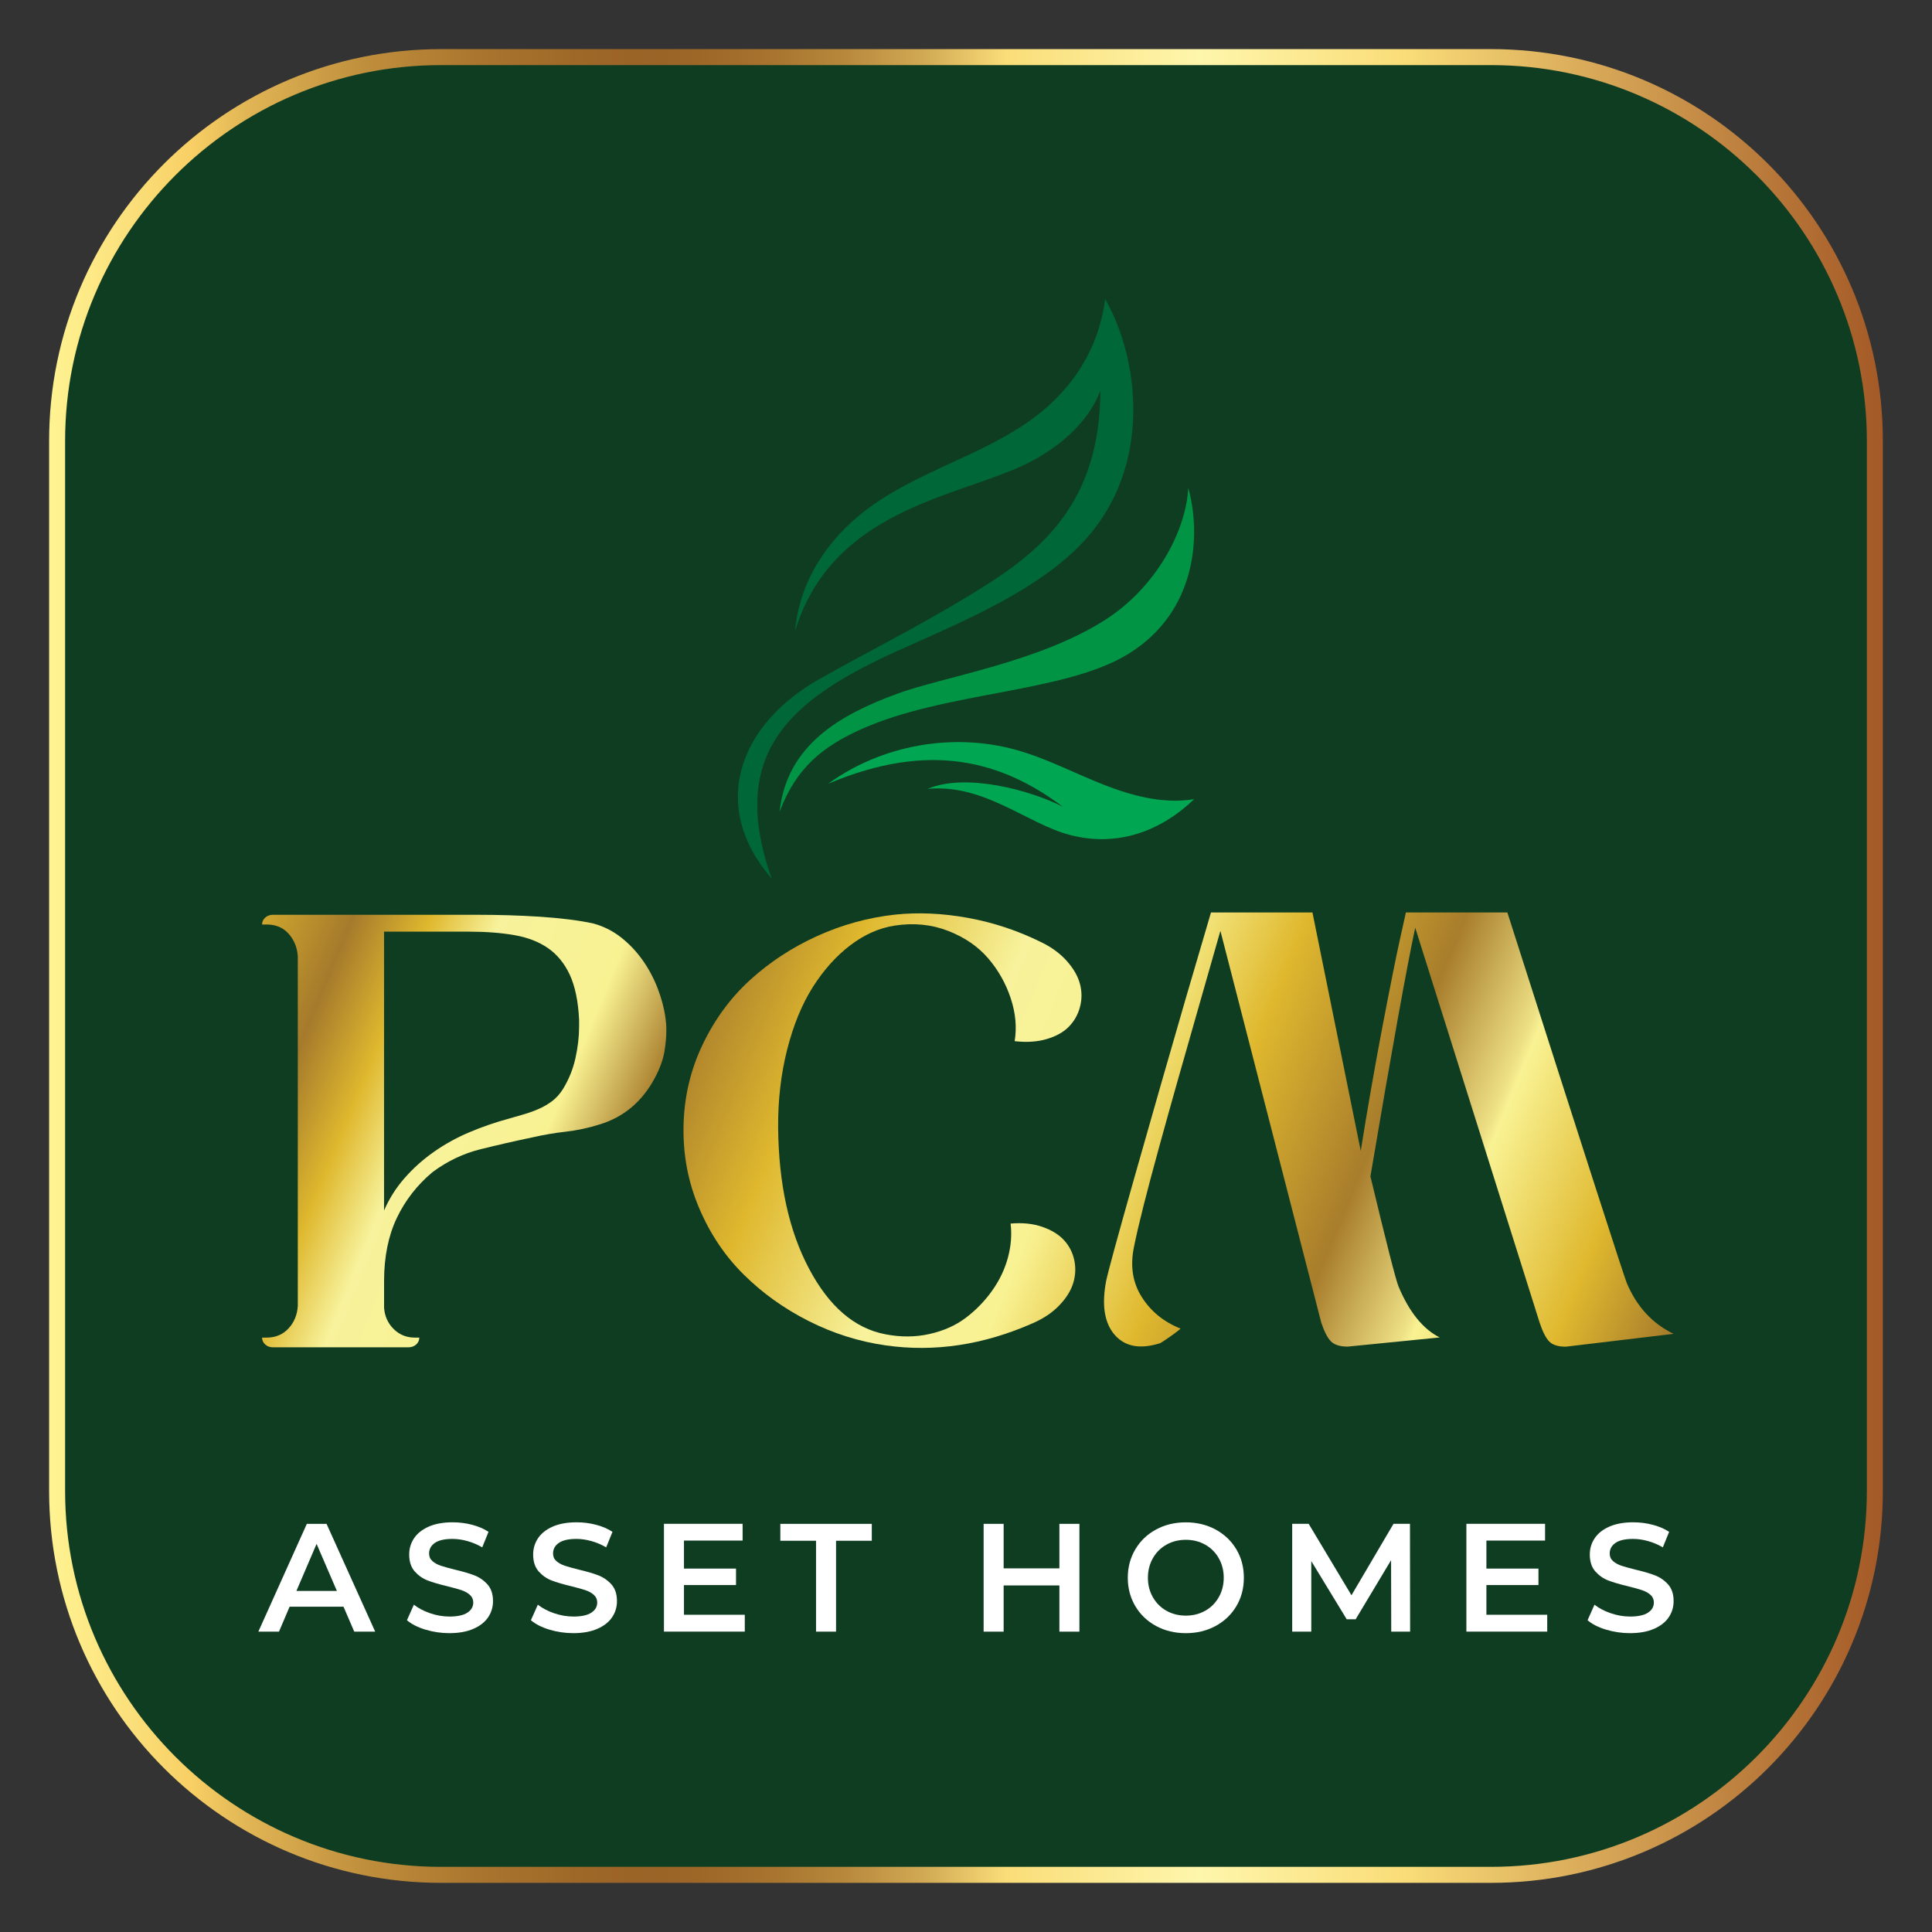
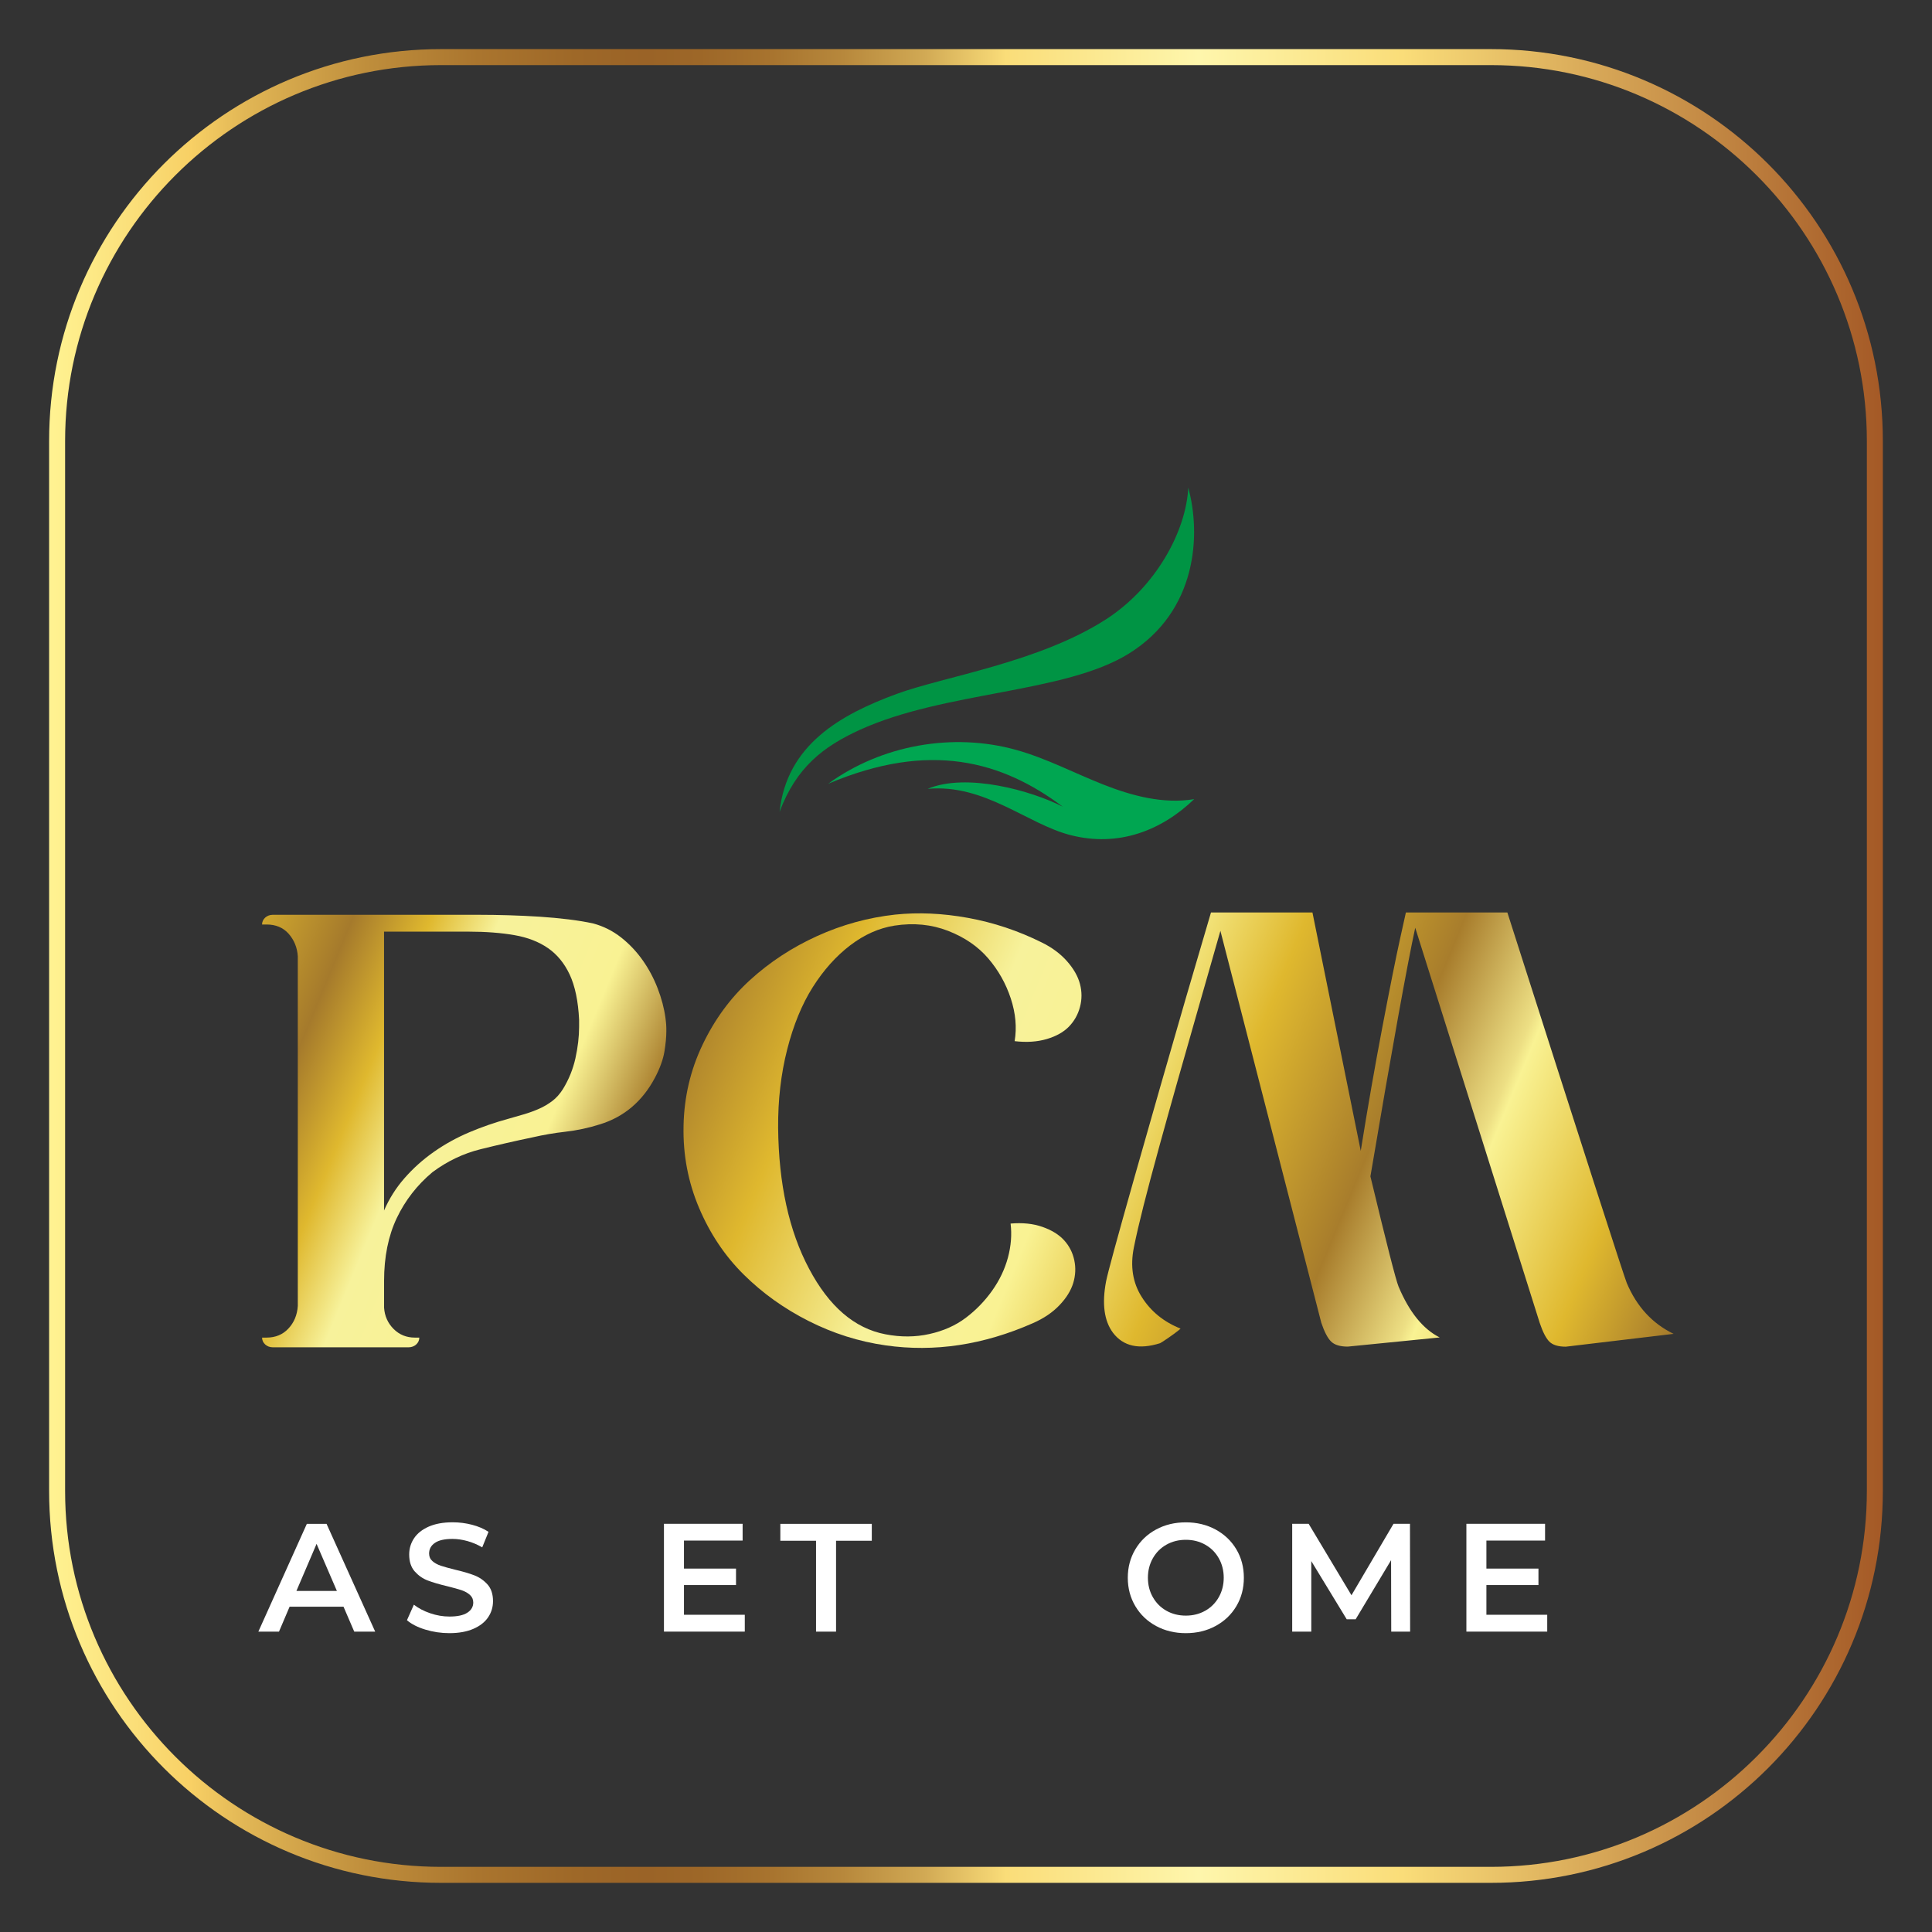
<svg xmlns="http://www.w3.org/2000/svg" version="1.1" id="Layer_1" x="0px" y="0px" viewBox="0 0 500 500" style="enable-background:new 0 0 500 500;" xml:space="preserve">
  <rect x="0" y="0" width="500" height="500" fill="#333333" stroke="none" />
  <style type="text/css">
	.st0{fill:#0F3D21;}
	.st1{fill:url(#SVGID_1_);}
	.st2{fill:url(#SVGID_00000108993777491225483980000010649237918970316165_);}
	.st3{fill:url(#SVGID_00000075873497002726219110000013551547806604892828_);}
	.st4{fill:url(#SVGID_00000077325474694777855980000015809095293533567916_);}
	.st5{fill:#006838;}
	.st6{fill:#009444;}
	.st7{fill:#00A651;}
	.st8{fill:#FFFFFF;}
</style>
  <g>
    <g>
      <g>
        <g>
          <g>
            <g>
              <g>
                <g>
-                   <path class="st0" d="M389.3,485.21H110.7c-52.97,0-95.91-42.94-95.91-95.91V110.7c0-52.97,42.94-95.91,95.91-95.91h278.6          c52.97,0,95.91,42.94,95.91,95.91v278.6C485.21,442.27,442.27,485.21,389.3,485.21z" />
-                 </g>
+                   </g>
                <g>
                  <linearGradient id="SVGID_1_" gradientUnits="userSpaceOnUse" x1="12.719" y1="250" x2="487.281" y2="250">
                    <stop offset="0" style="stop-color:#FFF392" />
                    <stop offset="0.043" style="stop-color:#FBE07B" />
                    <stop offset="0.077" style="stop-color:#F8D065" />
                    <stop offset="0.107" style="stop-color:#E1B655" />
                    <stop offset="0.173" style="stop-color:#BF8E3C" />
                    <stop offset="0.234" style="stop-color:#AA752E" />
                    <stop offset="0.287" style="stop-color:#9E6828" />
                    <stop offset="0.326" style="stop-color:#9A6327" />
                    <stop offset="0.355" style="stop-color:#9D6728" />
                    <stop offset="0.392" style="stop-color:#A7732E" />
                    <stop offset="0.433" style="stop-color:#B7883C" />
                    <stop offset="0.477" style="stop-color:#D1A954" />
                    <stop offset="0.522" style="stop-color:#FADD79" />
                    <stop offset="0.627" style="stop-color:#FEF6AC" />
                    <stop offset="0.738" style="stop-color:#FADD79" />
                    <stop offset="1" style="stop-color:#A45926" />
                  </linearGradient>
                  <path class="st1" d="M385.87,487.28H114.13c-6.88,0-13.76-0.69-20.44-2.06c-6.51-1.33-12.92-3.32-19.04-5.91          c-6.01-2.54-11.81-5.69-17.23-9.35c-5.37-3.63-10.42-7.79-15.01-12.38c-4.59-4.59-8.75-9.64-12.38-15.01          c-3.66-5.42-6.81-11.22-9.35-17.23c-2.59-6.12-4.58-12.53-5.91-19.04c-1.37-6.68-2.06-13.56-2.06-20.44V114.13          c0-6.88,0.69-13.76,2.06-20.44c1.33-6.51,3.32-12.92,5.91-19.04c2.54-6.01,5.69-11.81,9.35-17.23          c3.63-5.37,7.79-10.42,12.38-15.01c4.59-4.59,9.64-8.75,15.01-12.38c5.42-3.66,11.22-6.81,17.23-9.35          c6.12-2.59,12.53-4.58,19.04-5.91c6.68-1.37,13.56-2.06,20.44-2.06h271.73c6.88,0,13.76,0.69,20.44,2.06          c6.51,1.33,12.92,3.32,19.04,5.91c6.01,2.54,11.81,5.69,17.23,9.35c5.37,3.63,10.42,7.79,15.01,12.38          c4.59,4.59,8.75,9.64,12.38,15.01c3.66,5.42,6.81,11.22,9.35,17.23c2.59,6.12,4.58,12.53,5.91,19.04          c1.37,6.68,2.06,13.56,2.06,20.44v271.73c0,6.88-0.69,13.76-2.06,20.44c-1.33,6.51-3.32,12.92-5.91,19.04          c-2.54,6.01-5.69,11.81-9.35,17.23c-3.63,5.37-7.79,10.42-12.38,15.01s-9.64,8.75-15.01,12.38          c-5.42,3.66-11.22,6.81-17.23,9.35c-6.12,2.59-12.53,4.58-19.04,5.91C399.62,486.59,392.75,487.28,385.87,487.28z           M114.13,16.85c-53.64,0-97.28,43.64-97.28,97.28v271.73c0,53.64,43.64,97.28,97.28,97.28h271.73          c53.64,0,97.28-43.64,97.28-97.28V114.13c0-53.64-43.64-97.28-97.28-97.28H114.13z" />
                </g>
              </g>
            </g>
            <g>
              <g>
                <g>
                  <linearGradient id="SVGID_00000001625131705775399210000001670358794915903126_" gradientUnits="userSpaceOnUse" x1="38.777" y1="210.129" x2="420.892" y2="367.769">
                    <stop offset="0.011" style="stop-color:#F9F293" />
                    <stop offset="0.073" style="stop-color:#DFB82E" />
                    <stop offset="0.145" style="stop-color:#A57A2C" />
                    <stop offset="0.19" style="stop-color:#DFB82E" />
                    <stop offset="0.23" style="stop-color:#F7F29B" />
                    <stop offset="0.307" style="stop-color:#F9F293" />
                    <stop offset="0.36" style="stop-color:#A87D2C" />
                    <stop offset="0.441" style="stop-color:#DFB82E" />
                    <stop offset="0.537" style="stop-color:#F7F29B" />
                    <stop offset="0.609" style="stop-color:#F9F293" />
                    <stop offset="0.687" style="stop-color:#DFB82E" />
                    <stop offset="0.779" style="stop-color:#A87D2C" />
                    <stop offset="0.842" style="stop-color:#EDDF84" />
                    <stop offset="0.849" style="stop-color:#F9F293" />
                    <stop offset="0.933" style="stop-color:#DFB82E" />
                    <stop offset="1" style="stop-color:#A57A2C" />
                  </linearGradient>
                  <path style="fill:url(#SVGID_00000001625131705775399210000001670358794915903126_);" d="M261.54,316.66          c3.07-0.27,5.81,0.01,8.22,0.85c2.4,0.84,4.28,1.99,5.62,3.46c1.34,1.47,2.22,3.19,2.64,5.15c0.42,1.97,0.33,3.93-0.26,5.9          c-0.6,1.97-1.78,3.89-3.57,5.76c-1.78,1.88-4.07,3.42-6.84,4.64c-12.79,5.65-25.51,7.57-38.16,5.76          c-6.94-0.99-13.59-3.1-19.93-6.31c-6.35-3.21-11.95-7.22-16.81-12.04c-4.86-4.81-8.7-10.55-11.53-17.22          c-2.83-6.67-4.17-13.71-4.02-21.12v-0.14c0.15-7.41,1.78-14.4,4.91-20.95c3.12-6.55,7.23-12.15,12.31-16.78          c5.08-4.63,10.86-8.42,17.33-11.36c6.47-2.94,13.2-4.79,20.19-5.56c6-0.63,12.3-0.35,18.89,0.85          c6.59,1.2,12.94,3.31,19.04,6.34c2.68,1.31,4.87,2.94,6.58,4.88c1.71,1.94,2.83,3.91,3.35,5.9c0.52,1.99,0.52,3.97,0,5.93          c-0.52,1.97-1.48,3.66-2.86,5.09c-1.39,1.42-3.31,2.5-5.76,3.22c-2.45,0.72-5.22,0.9-8.29,0.54c0.59-3.53,0.26-7.21-1-11.05          c-1.26-3.84-3.21-7.3-5.84-10.37c-2.63-3.07-6.09-5.45-10.38-7.12c-4.29-1.67-8.91-2.12-13.87-1.36          c-4.02,0.63-7.85,2.34-11.49,5.12c-3.64,2.78-6.87,6.39-9.67,10.81c-2.8,4.43-5.01,9.81-6.62,16.14          c-1.61,6.33-2.39,13.09-2.34,20.27c0.15,14.51,2.81,26.66,8,36.44c5.18,9.79,11.76,15.45,19.75,16.98          c3.97,0.77,7.77,0.75,11.42-0.07c3.64-0.81,6.78-2.21,9.41-4.2c2.63-1.99,4.9-4.33,6.81-7.02c1.91-2.69,3.27-5.55,4.09-8.58          C261.66,322.44,261.89,319.5,261.54,316.66z" />
                  <linearGradient id="SVGID_00000076597851497125038940000007451333537380372112_" gradientUnits="userSpaceOnUse" x1="58.53" y1="175.514" x2="438.279" y2="332.179">
                    <stop offset="0.011" style="stop-color:#F9F293" />
                    <stop offset="0.073" style="stop-color:#DFB82E" />
                    <stop offset="0.145" style="stop-color:#A57A2C" />
                    <stop offset="0.19" style="stop-color:#DFB82E" />
                    <stop offset="0.23" style="stop-color:#F7F29B" />
                    <stop offset="0.307" style="stop-color:#F9F293" />
                    <stop offset="0.36" style="stop-color:#A87D2C" />
                    <stop offset="0.441" style="stop-color:#DFB82E" />
                    <stop offset="0.537" style="stop-color:#F7F29B" />
                    <stop offset="0.609" style="stop-color:#F9F293" />
                    <stop offset="0.687" style="stop-color:#DFB82E" />
                    <stop offset="0.779" style="stop-color:#A87D2C" />
                    <stop offset="0.842" style="stop-color:#EDDF84" />
                    <stop offset="0.849" style="stop-color:#F9F293" />
                    <stop offset="0.933" style="stop-color:#DFB82E" />
                    <stop offset="1" style="stop-color:#A57A2C" />
                  </linearGradient>
                  <path style="fill:url(#SVGID_00000076597851497125038940000007451333537380372112_);" d="M421.01,332.05          c2.58,6.1,6.62,10.49,12.12,13.15l-27.89,3.32c-1.98,0-3.41-0.44-4.28-1.32c-0.87-0.88-1.7-2.5-2.49-4.85l-32.21-102.25          c-2.13,9.85-6,31.3-11.6,64.34c4.17,17.36,6.59,26.87,7.29,28.54c2.78,6.6,6.32,10.98,10.64,13.15l-23.8,2.37          c-1.98,0-3.42-0.44-4.31-1.32c-0.89-0.88-1.74-2.5-2.53-4.85l-26.11-101.43c-1.29,4.52-3.15,11.03-5.58,19.53          c-2.43,8.5-4.31,15.11-5.65,19.83c-1.34,4.72-2.85,10.15-4.54,16.27c-1.69,6.13-3.06,11.3-4.13,15.53          c-1.07,4.23-1.9,7.81-2.49,10.75c-0.99,4.88-0.31,9.18,2.05,12.88c2.35,3.71,5.69,6.42,10,8.14c0.05,0-0.07,0.12-0.37,0.37          c-0.3,0.25-0.69,0.55-1.19,0.92c-0.5,0.36-1,0.72-1.52,1.08c-0.52,0.36-0.99,0.68-1.41,0.95c-0.42,0.27-0.68,0.43-0.78,0.47          c-5.46,1.72-9.52,0.81-12.2-2.71c-2.28-3.07-2.88-7.5-1.78-13.29c0.4-2.08,2.85-11.07,7.36-26.99          c4.51-15.91,8.93-31.3,13.24-46.17l6.55-22.31h26.26l12.5,61.7c1.78-11.16,3.66-21.89,5.62-32.17          c1.96-10.28,3.46-17.77,4.5-22.48l1.56-7.05h26.26C410,298.42,420.32,330.38,421.01,332.05z" />
                </g>
                <g>
                  <linearGradient id="SVGID_00000108283592188043754200000006299326750481900418_" gradientUnits="userSpaceOnUse" x1="18.65" y1="255.338" x2="403.456" y2="414.088">
                    <stop offset="0.011" style="stop-color:#F9F293" />
                    <stop offset="0.073" style="stop-color:#DFB82E" />
                    <stop offset="0.145" style="stop-color:#A57A2C" />
                    <stop offset="0.19" style="stop-color:#DFB82E" />
                    <stop offset="0.23" style="stop-color:#F7F29B" />
                    <stop offset="0.307" style="stop-color:#F9F293" />
                    <stop offset="0.36" style="stop-color:#A87D2C" />
                    <stop offset="0.441" style="stop-color:#DFB82E" />
                    <stop offset="0.537" style="stop-color:#F7F29B" />
                    <stop offset="0.609" style="stop-color:#F9F293" />
                    <stop offset="0.687" style="stop-color:#DFB82E" />
                    <stop offset="0.779" style="stop-color:#A87D2C" />
                    <stop offset="0.842" style="stop-color:#EDDF84" />
                    <stop offset="0.849" style="stop-color:#F9F293" />
                    <stop offset="0.933" style="stop-color:#DFB82E" />
                    <stop offset="1" style="stop-color:#A57A2C" />
                  </linearGradient>
                  <path style="fill:url(#SVGID_00000108283592188043754200000006299326750481900418_);" d="M172.4,265.1          c-0.04-0.55-0.11-1.13-0.19-1.74c-0.34-2.47-1.02-5.03-2.02-7.61c-1-2.59-2.3-5.02-3.86-7.23c-1.57-2.23-3.43-4.2-5.55-5.88          c-2.16-1.7-4.58-2.93-7.23-3.64c-1.89-0.42-4.07-0.78-6.46-1.07c-2.36-0.29-4.87-0.52-7.44-0.69          c-2.56-0.16-5.22-0.29-7.9-0.37c-2.72-0.08-5.31-0.12-7.71-0.12H70.57c-1.52,0-2.75,1.12-2.75,2.51l0,0H69          c2.35,0,4.25,0.79,5.65,2.34c1.46,1.63,2.28,3.62,2.42,5.9l0,90.48c-0.15,2.33-0.97,4.31-2.47,5.89          c-1.44,1.53-3.33,2.3-5.61,2.3h-1.17l0,0c0,1.38,1.23,2.51,2.75,2.51h35.2c1.52,0,2.75-1.12,2.75-2.51l0,0h-1.17          c-2.14,0-3.98-0.74-5.46-2.21c-1.51-1.5-2.35-3.37-2.49-5.54v-6.95c0-6.2,1.11-11.67,3.29-16.25          c2.18-4.58,5.3-8.58,9.23-11.86c3.81-2.84,8-4.84,12.44-5.94c4.56-1.13,9.1-2.17,13.49-3.08c2.77-0.64,5.63-1.13,8.49-1.45          c2.99-0.34,5.99-0.98,8.89-1.9c6.24-1.9,11.05-5.97,14.28-12.09c1.27-2.4,2.09-4.66,2.44-6.72c0.33-2,0.5-3.78,0.5-5.32          C172.46,266.27,172.44,265.68,172.4,265.1z M99.4,241.11h21.95c4.37,0,8.34,0.3,11.82,0.91c3.36,0.58,6.28,1.71,8.66,3.36          c2.36,1.63,4.24,3.93,5.6,6.83c1.39,2.97,2.21,6.91,2.44,11.69v1.85c0,2.53-0.32,5.26-0.95,8.13          c-0.62,2.81-1.71,5.5-3.24,7.99c-0.81,1.27-1.73,2.3-2.74,3.06c-1.06,0.8-2.2,1.48-3.39,2c-1.24,0.55-2.54,1.03-3.86,1.42          c-1.36,0.41-2.79,0.82-4.23,1.22c-3.38,0.92-6.73,2.08-9.97,3.45c-3.27,1.38-6.37,3.09-9.19,5.07          c-2.83,1.98-5.41,4.29-7.66,6.87c-2.17,2.48-3.93,5.28-5.25,8.32V241.11z" />
                </g>
              </g>
              <g id="XMLID_00000070814345088506052790000006262308852902856841_">
-                 <path id="XMLID_00000083052830449985839460000005087526460555966338_" class="st5" d="M199.69,227.35         c-11.38-32.31,4.52-46.21,32.56-58.89c16.34-7.39,37.32-15.81,49.26-29.51c16.41-18.84,13.51-45.76,4.5-61.58         c-1.25,10.15-6.23,21.43-17.96,30.37c-13.5,10.29-31.2,14.23-44.63,24.8c-7.95,6.26-16.36,16.48-17.66,30.72         c9.67-31.34,41.44-34.48,59.39-42.99c8.42-3.99,16.49-10.79,19.63-19.16c-0.1,26.6-12.9,39.35-27.34,48.84         c-14.74,9.68-31.13,17.74-45.36,25.77C191.53,187.32,183.24,208.31,199.69,227.35z" />
                <path id="XMLID_00000116935455532987514800000013705965432156288190_" class="st6" d="M201.75,210.1         c1.85-17.4,15.87-25.21,30.38-30.54c12.21-4.48,36.83-8.14,54.09-19.27c12.9-8.32,20.75-22.8,21.3-34.09         c3.33,12.08,2.35,31.96-15.37,42.95c-16.65,10.34-47.72,9.7-69.73,19.78C213.08,193.22,206.1,198.54,201.75,210.1z" />
                <path id="XMLID_00000091695119061996925130000000455941022747668611_" class="st7" d="M214.33,202.84         c13.8-10.04,32.27-13.35,48.71-8.75c7.76,2.17,14.95,5.97,22.44,8.93c7.49,2.96,15.62,5.12,23.57,3.8         c-8.36,8.05-19.5,12.52-32.03,9.3c-11.23-2.89-22.21-13.32-36.95-11.96c10.06-4.26,26.88,0.47,34.97,4.61         C259.32,196.98,240.64,191.68,214.33,202.84z" />
              </g>
            </g>
          </g>
        </g>
      </g>
    </g>
    <g>
      <path class="st8" d="M88.9,415.81H74.95l-2.75,6.46h-5.34l12.55-27.9h5.1l12.59,27.9h-5.42L88.9,415.81z M87.19,411.74    l-5.26-12.19l-5.22,12.19H87.19z" />
      <path class="st8" d="M110.08,421.74c-2.01-0.61-3.59-1.42-4.76-2.43l1.79-4.02c1.14,0.9,2.54,1.64,4.2,2.21    c1.66,0.57,3.33,0.86,5,0.86c2.07,0,3.62-0.33,4.64-1c1.02-0.66,1.53-1.54,1.53-2.63c0-0.8-0.29-1.45-0.86-1.97    c-0.57-0.52-1.3-0.92-2.17-1.22c-0.88-0.29-2.07-0.62-3.59-1c-2.13-0.5-3.85-1.01-5.16-1.51c-1.32-0.5-2.44-1.3-3.39-2.37    c-0.94-1.08-1.41-2.53-1.41-4.36c0-1.54,0.42-2.94,1.26-4.2c0.84-1.26,2.1-2.26,3.79-3.01c1.69-0.74,3.75-1.12,6.2-1.12    c1.7,0,3.37,0.21,5.02,0.64c1.65,0.43,3.07,1.04,4.26,1.83l-1.63,4.02c-1.22-0.72-2.5-1.26-3.83-1.63    c-1.33-0.37-2.62-0.56-3.87-0.56c-2.05,0-3.57,0.35-4.56,1.04c-1,0.69-1.49,1.61-1.49,2.75c0,0.8,0.29,1.45,0.86,1.95    c0.57,0.51,1.3,0.9,2.17,1.2c0.88,0.29,2.07,0.62,3.59,1c2.07,0.48,3.77,0.98,5.1,1.49c1.33,0.52,2.46,1.31,3.41,2.37    c0.94,1.06,1.41,2.5,1.41,4.3c0,1.54-0.42,2.94-1.26,4.18c-0.84,1.25-2.11,2.25-3.81,2.99c-1.7,0.74-3.77,1.12-6.22,1.12    C114.17,422.66,112.09,422.35,110.08,421.74z" />
-       <path class="st8" d="M142.16,421.74c-2.01-0.61-3.59-1.42-4.76-2.43l1.79-4.02c1.14,0.9,2.54,1.64,4.2,2.21    c1.66,0.57,3.33,0.86,5,0.86c2.07,0,3.62-0.33,4.64-1c1.02-0.66,1.53-1.54,1.53-2.63c0-0.8-0.29-1.45-0.86-1.97    c-0.57-0.52-1.3-0.92-2.17-1.22c-0.88-0.29-2.07-0.62-3.59-1c-2.13-0.5-3.85-1.01-5.16-1.51c-1.32-0.5-2.44-1.3-3.39-2.37    c-0.94-1.08-1.41-2.53-1.41-4.36c0-1.54,0.42-2.94,1.26-4.2c0.84-1.26,2.1-2.26,3.79-3.01c1.69-0.74,3.75-1.12,6.2-1.12    c1.7,0,3.37,0.21,5.02,0.64c1.65,0.43,3.07,1.04,4.26,1.83l-1.63,4.02c-1.22-0.72-2.5-1.26-3.83-1.63    c-1.33-0.37-2.62-0.56-3.87-0.56c-2.05,0-3.57,0.35-4.56,1.04c-1,0.69-1.49,1.61-1.49,2.75c0,0.8,0.29,1.45,0.86,1.95    c0.57,0.51,1.3,0.9,2.17,1.2c0.88,0.29,2.07,0.62,3.59,1c2.07,0.48,3.77,0.98,5.1,1.49c1.33,0.52,2.46,1.31,3.41,2.37    c0.94,1.06,1.41,2.5,1.41,4.3c0,1.54-0.42,2.94-1.26,4.18c-0.84,1.25-2.11,2.25-3.81,2.99c-1.7,0.74-3.77,1.12-6.22,1.12    C146.25,422.66,144.17,422.35,142.16,421.74z" />
      <path class="st8" d="M192.75,417.92v4.34h-20.92v-27.9h20.36v4.34h-15.18v7.25h13.47v4.26h-13.47v7.69H192.75z" />
      <path class="st8" d="M211.2,398.75h-9.25v-4.38h23.67v4.38h-9.25v23.51h-5.18V398.75z" />
-       <path class="st8" d="M279.35,394.37v27.9h-5.18v-11.96h-14.43v11.96h-5.18v-27.9h5.18v11.52h14.43v-11.52H279.35z" />
      <path class="st8" d="M299.2,420.81c-2.29-1.24-4.08-2.95-5.38-5.14c-1.3-2.19-1.95-4.64-1.95-7.35c0-2.71,0.65-5.16,1.95-7.35    c1.3-2.19,3.09-3.91,5.38-5.14c2.28-1.24,4.85-1.85,7.69-1.85c2.84,0,5.41,0.62,7.69,1.85c2.28,1.24,4.08,2.94,5.38,5.12    c1.3,2.18,1.95,4.64,1.95,7.37c0,2.74-0.65,5.19-1.95,7.37c-1.3,2.18-3.1,3.89-5.38,5.12c-2.29,1.24-4.85,1.85-7.69,1.85    C304.04,422.66,301.48,422.04,299.2,420.81z M311.91,416.86c1.49-0.84,2.66-2.01,3.51-3.51c0.85-1.5,1.28-3.18,1.28-5.04    c0-1.86-0.43-3.54-1.28-5.04c-0.85-1.5-2.02-2.67-3.51-3.51c-1.49-0.84-3.16-1.26-5.02-1.26c-1.86,0-3.53,0.42-5.02,1.26    c-1.49,0.84-2.66,2.01-3.51,3.51c-0.85,1.5-1.28,3.18-1.28,5.04c0,1.86,0.42,3.54,1.28,5.04c0.85,1.5,2.02,2.67,3.51,3.51    c1.49,0.84,3.16,1.26,5.02,1.26C308.75,418.12,310.42,417.7,311.91,416.86z" />
      <path class="st8" d="M360.05,422.26l-0.04-18.49l-9.17,15.3h-2.31l-9.17-15.06v18.25h-4.94v-27.9h4.26l11.08,18.49l10.88-18.49    h4.26l0.04,27.9H360.05z" />
      <path class="st8" d="M400.42,417.92v4.34H379.5v-27.9h20.36v4.34h-15.18v7.25h13.47v4.26h-13.47v7.69H400.42z" />
-       <path class="st8" d="M415.62,421.74c-2.01-0.61-3.59-1.42-4.76-2.43l1.79-4.02c1.14,0.9,2.54,1.64,4.2,2.21    c1.66,0.57,3.33,0.86,5,0.86c2.07,0,3.62-0.33,4.64-1c1.02-0.66,1.53-1.54,1.53-2.63c0-0.8-0.29-1.45-0.86-1.97    c-0.57-0.52-1.3-0.92-2.17-1.22c-0.88-0.29-2.07-0.62-3.59-1c-2.13-0.5-3.85-1.01-5.16-1.51c-1.32-0.5-2.44-1.3-3.39-2.37    c-0.94-1.08-1.41-2.53-1.41-4.36c0-1.54,0.42-2.94,1.26-4.2c0.84-1.26,2.1-2.26,3.79-3.01c1.69-0.74,3.75-1.12,6.2-1.12    c1.7,0,3.37,0.21,5.02,0.64c1.65,0.43,3.07,1.04,4.26,1.83l-1.63,4.02c-1.22-0.72-2.5-1.26-3.83-1.63    c-1.33-0.37-2.62-0.56-3.87-0.56c-2.05,0-3.57,0.35-4.56,1.04c-1,0.69-1.49,1.61-1.49,2.75c0,0.8,0.29,1.45,0.86,1.95    c0.57,0.51,1.3,0.9,2.17,1.2c0.88,0.29,2.07,0.62,3.59,1c2.07,0.48,3.77,0.98,5.1,1.49c1.33,0.52,2.46,1.31,3.41,2.37    c0.94,1.06,1.41,2.5,1.41,4.3c0,1.54-0.42,2.94-1.26,4.18c-0.84,1.25-2.11,2.25-3.81,2.99c-1.7,0.74-3.77,1.12-6.22,1.12    C419.71,422.66,417.63,422.35,415.62,421.74z" />
    </g>
  </g>
</svg>